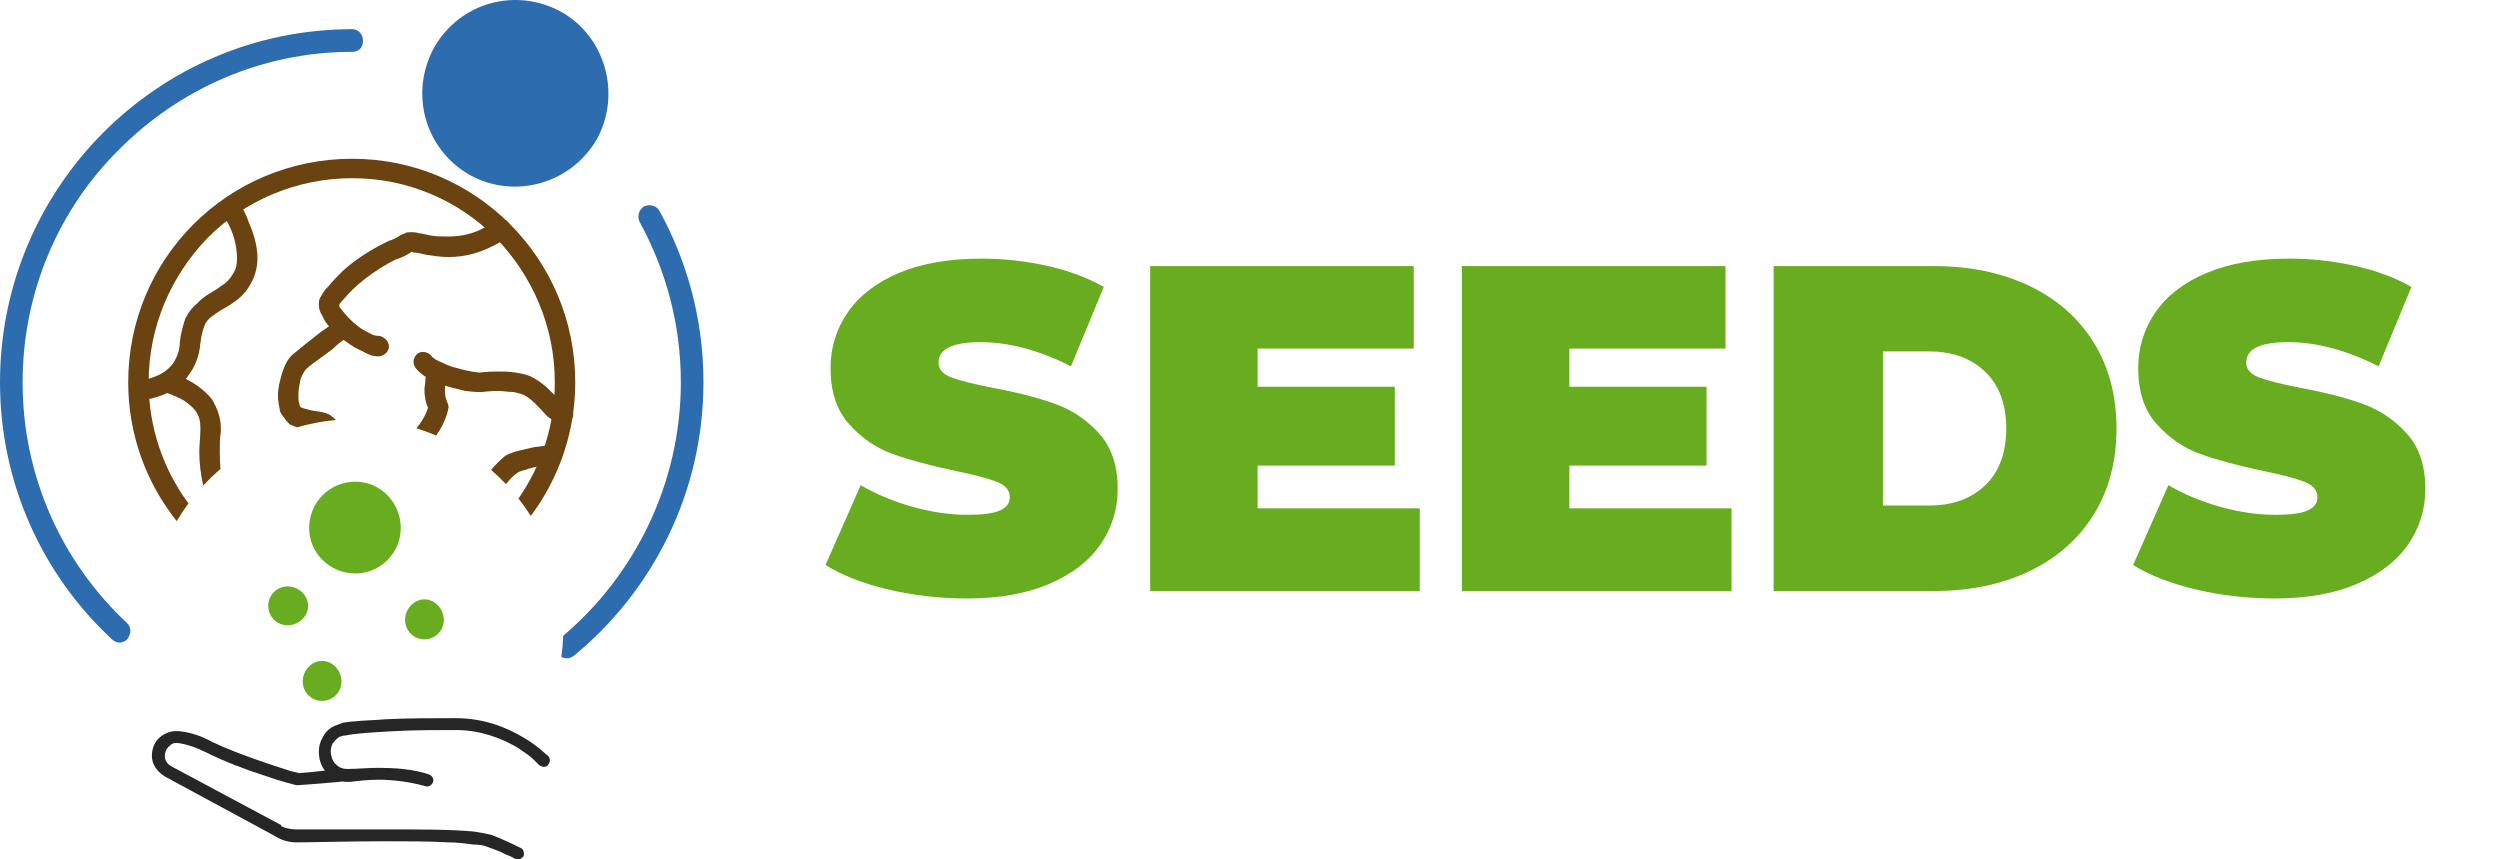
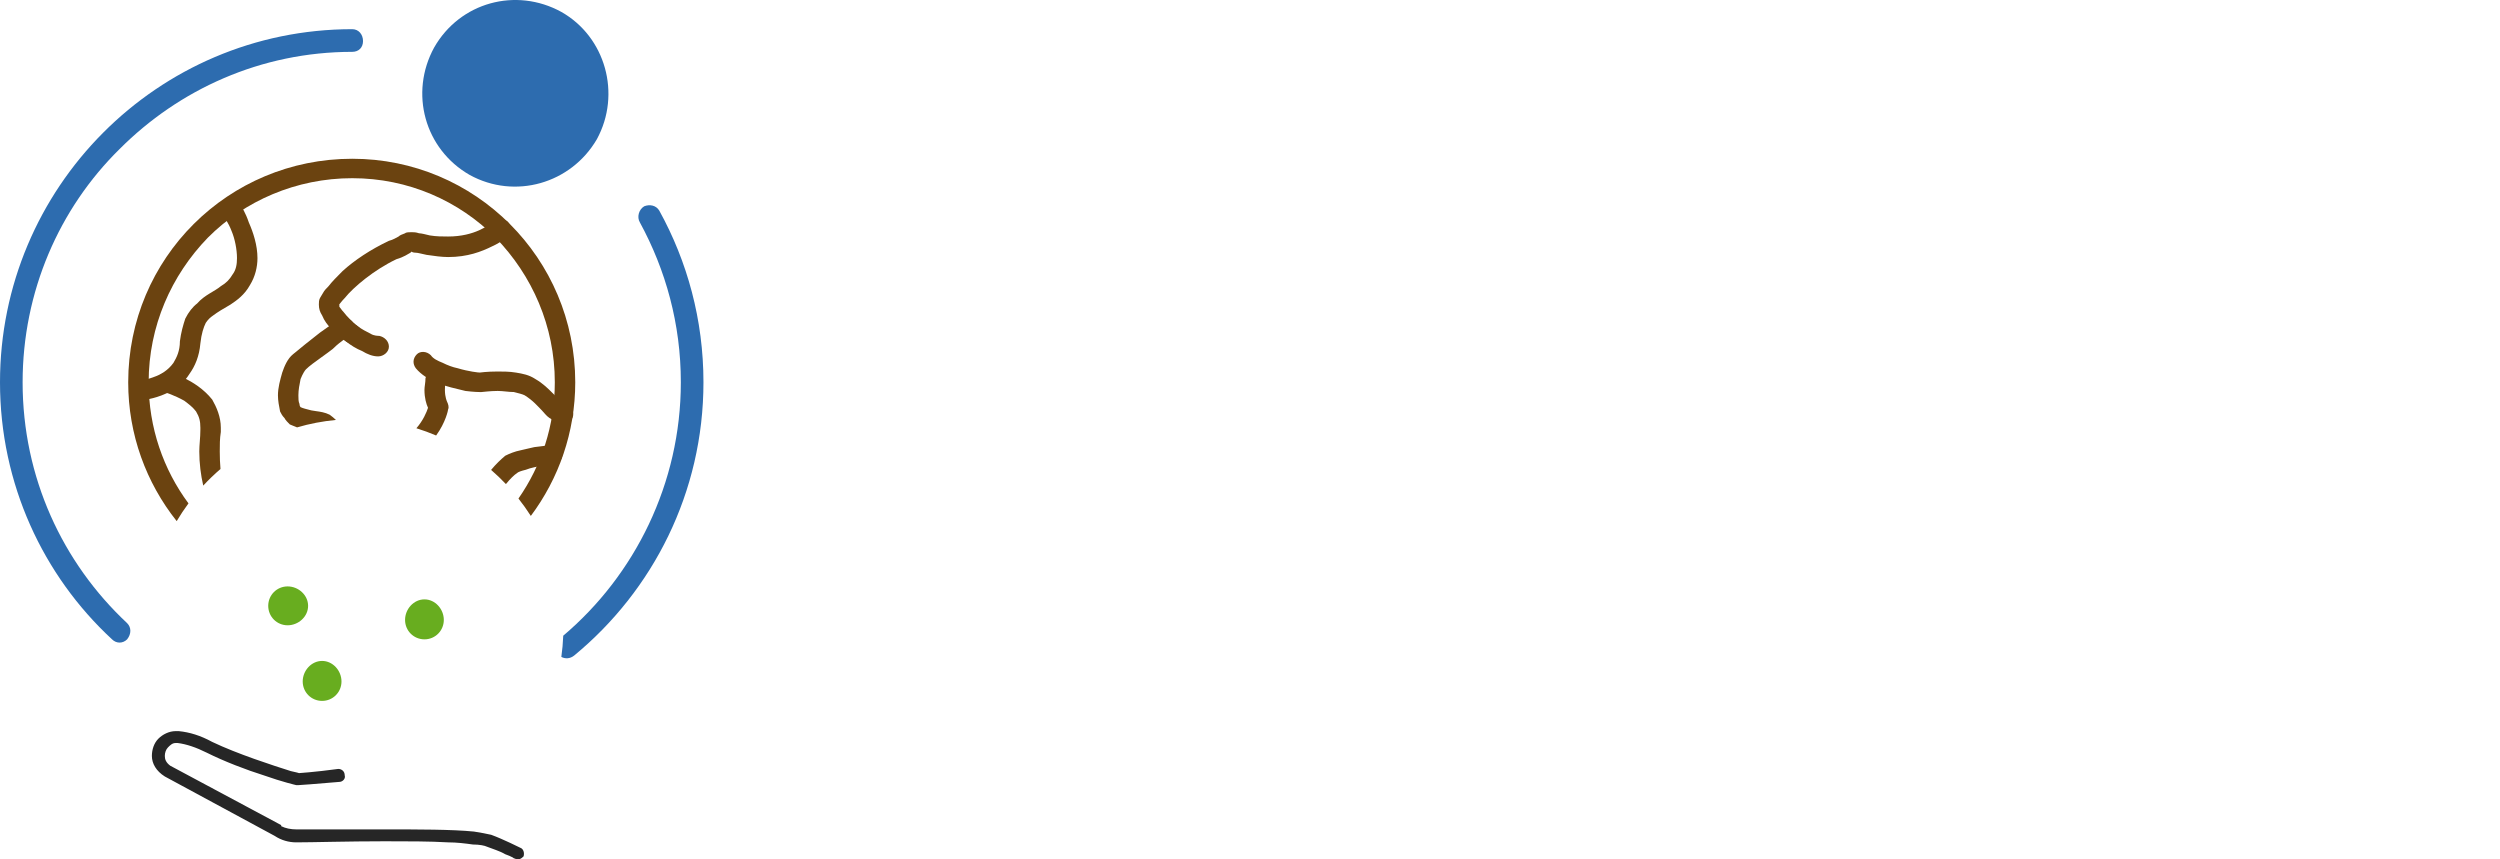
<svg xmlns="http://www.w3.org/2000/svg" width="957" height="329" viewBox="0 0 957 329" fill="none">
  <path d="M48.662 238.539C23.921 215.392 8.658 182.732 8.658 146.344C8.658 111.625 22.673 79.785 45.776 57.056C68.449 34.314 99.793 19.847 134.843 19.847C137.327 19.847 138.964 18.192 138.964 15.716C138.964 13.226 137.327 11.168 134.843 11.168C60.206 11.168 0 71.94 0 146.344C0 185.208 16.498 220.345 42.889 244.742C44.541 246.397 47.011 246.397 48.662 244.742C50.313 242.67 50.313 240.194 48.662 238.539V238.539Z" fill="#2D6CAF" />
  <path d="M159.181 140.975C161.235 143.451 164.121 145.106 166.604 146.344C170.726 147.999 174.847 148.833 178.149 149.654C181.451 150.071 183.505 150.071 183.505 150.071H184.337C184.739 150.071 187.626 149.654 190.512 149.654C192.579 149.654 194.647 150.071 196.7 150.071C198.352 150.488 200.003 150.892 200.822 151.309C204.124 153.382 205.775 155.441 207.426 157.096C208.245 157.917 209.077 159.168 210.312 159.989C211.547 160.823 213.198 161.644 214.85 162.062C216.917 162.465 218.971 161.228 219.387 159.168C219.803 157.096 218.152 155.023 216.085 154.62C215.669 154.62 215.669 154.203 215.265 153.786C214.433 153.382 213.198 152.131 211.547 150.489C209.896 148.834 207.842 146.761 204.956 145.106C202.472 143.451 200.002 143.047 197.532 142.63C195.049 142.213 192.579 142.213 190.512 142.213C186.39 142.213 183.504 142.63 183.504 142.63L183.92 146.344V142.63C183.101 142.63 179.383 142.213 175.262 140.975C173.195 140.558 171.141 139.737 169.49 138.902C167.422 138.081 165.771 137.247 164.952 136.009C163.301 134.354 160.831 134.354 159.583 135.606C157.945 137.248 157.945 139.32 159.18 140.975L159.181 140.975Z" fill="#6B4310" />
  <path d="M132.373 130.639C134.44 132.295 136.494 133.533 138.562 134.354C140.615 135.605 142.683 136.426 144.75 136.426C146.804 136.426 148.871 134.771 148.871 132.712C148.871 130.64 147.22 128.984 145.153 128.567C144.75 128.567 143.099 128.567 141.864 127.746C140.213 126.912 138.562 126.091 136.91 124.853C135.259 123.615 132.789 123.614 131.554 125.674C130.306 127.329 130.722 129.401 132.373 130.639Z" fill="#6B4310" />
  <path d="M188.875 84.751L190.11 86.406L188.875 84.751L190.11 86.406L188.875 84.751L188.459 85.168C187.224 85.989 181.854 90.537 171.545 90.537C169.491 90.537 167.007 90.537 164.537 90.12C162.886 89.717 161.235 89.299 160.416 89.299C159.181 88.882 158.349 88.882 157.53 88.882C156.698 88.882 155.463 88.882 155.06 89.299C153.812 89.716 152.993 90.12 152.577 90.537C151.757 90.954 150.523 91.775 148.872 92.192C141.864 95.503 135.676 99.634 131.139 103.766C129.071 105.838 127.017 107.897 125.769 109.552C124.95 110.386 124.131 111.207 123.715 112.042C123.299 112.863 122.883 113.28 122.48 114.101C122.064 114.935 122.064 115.756 122.064 116.577C122.064 118.232 122.48 119.483 123.299 120.721C124.131 122.78 125.366 124.436 127.018 126.091C128.655 127.746 130.306 129.401 132.374 130.639C134.025 131.877 136.495 131.877 137.73 130.222C138.965 128.164 138.562 126.091 136.911 124.853C134.843 123.198 132.789 121.125 131.554 119.484C130.723 118.65 130.306 117.828 129.903 117.411V116.577H128.655L129.487 116.994L129.903 116.577H128.654L129.486 116.994C129.902 116.577 130.721 115.339 131.956 114.101C135.259 109.97 143.098 103.349 151.757 99.217C154.643 98.396 156.294 97.159 157.113 96.741L157.529 96.324L157.113 95.907L157.529 96.324L157.113 95.907L157.529 96.324L157.113 95.907V96.324H157.529L157.113 95.907V96.324H157.529C157.529 96.324 157.945 96.741 159.18 96.741C159.999 96.741 161.234 97.158 163.301 97.562C166.187 97.98 169.073 98.397 171.543 98.397C178.967 98.397 184.336 96.324 188.457 94.265C192.162 92.61 194.23 90.538 194.23 90.12C195.881 88.479 195.881 86.406 194.23 84.751C192.579 83.513 190.108 83.513 188.873 84.751H188.875Z" fill="#6B4310" />
  <path d="M85.779 83.096C85.779 83.096 87.416 85.168 88.665 88.479C89.9 91.372 90.719 95.503 90.719 98.814C90.719 101.29 90.317 103.349 89.068 105.004C87.833 107.076 86.598 108.314 84.53 109.552C82.06 111.625 78.355 112.863 75.469 116.173C73.818 117.411 72.167 119.484 70.932 121.96C70.1 124.436 69.281 127.329 68.865 130.64C68.865 134.354 67.63 136.843 66.395 138.902C64.327 141.796 61.441 143.451 58.971 144.285C57.736 144.688 56.904 145.106 56.085 145.106C55.669 145.106 55.253 145.106 55.253 145.106H54.85L55.253 146.762L54.85 145.106L55.253 146.762L54.85 145.106C52.783 145.523 51.132 147.179 51.548 149.238C51.548 151.31 53.199 152.965 55.669 152.965C55.669 152.965 60.206 152.548 65.562 149.655C68.046 148.417 70.516 146.345 72.583 143.048C74.637 140.154 76.288 136.427 76.704 131.461C77.106 127.747 77.939 125.271 78.758 123.615C79.59 122.377 80.409 121.543 81.644 120.722C83.295 119.484 85.363 118.233 88.249 116.577C90.719 114.936 93.605 112.863 95.672 109.149C97.726 105.839 98.558 102.111 98.558 98.814C98.558 93.849 96.907 88.883 95.256 85.169C94.021 81.441 92.37 78.965 92.37 78.965C91.135 77.31 89.067 76.489 87.014 77.727C85.362 78.965 84.946 81.037 85.779 83.096L85.779 83.096Z" fill="#6B4310" />
  <path d="M214.85 4.547C231.751 14.061 237.939 35.969 228.462 53.329C218.555 70.284 197.117 76.488 179.8 66.974C162.483 57.056 156.697 35.552 166.188 18.192C176.082 0.832 197.533 -4.954 214.85 4.547Z" fill="#2D6CAF" />
  <path fill-rule="evenodd" clip-rule="evenodd" d="M122.48 127.329C126.601 124.435 129.487 122.376 129.487 122.376L129.488 122.376C131.139 121.125 133.609 121.542 134.844 123.197C136.079 124.853 135.676 127.329 134.025 128.567C134.025 128.567 133.193 128.984 131.958 129.818C130.723 130.639 129.072 131.877 127.421 133.533C125.993 134.647 124.442 135.762 122.956 136.83C120.586 138.534 118.382 140.118 117.111 141.391C116.708 141.795 115.876 143.047 115.057 145.106L115.049 145.145C114.636 147.204 114.225 149.25 114.225 151.309C114.225 152.547 114.225 153.786 114.641 154.62C114.641 155.441 115.057 155.858 115.057 155.858C115.832 156.252 117.351 156.635 118.911 157.028C119 157.051 119.089 157.073 119.178 157.096C119.75 157.211 120.352 157.295 120.976 157.381C122.611 157.608 124.398 157.855 126.186 158.751C127.028 159.383 127.87 160.014 128.602 160.756C123.478 161.235 118.499 162.2 113.709 163.604C113.208 163.416 112.669 163.189 112.093 162.946C111.722 162.79 111.337 162.628 110.935 162.465C110.103 161.644 109.284 160.823 108.868 159.989C108.071 159.203 107.668 158.404 107.269 157.616C107.252 157.582 107.234 157.547 107.217 157.513C106.8 155.44 106.398 153.381 106.398 151.309C106.398 148.416 107.216 145.522 108.035 142.629C108.868 140.153 110.103 137.246 112.17 135.605C114.64 133.532 118.761 130.222 122.48 127.329ZM166.953 166.71C170.632 161.629 171.544 156.988 171.544 156.678C171.96 155.857 171.544 154.619 171.141 153.785C171.141 153.785 170.309 152.129 170.309 149.236C170.309 148.415 170.309 147.177 170.725 145.939C171.141 143.867 169.49 142.212 167.423 141.794C165.369 140.973 163.718 142.628 162.886 144.688C162.886 145.575 162.77 146.463 162.663 147.286C162.57 147.998 162.483 148.662 162.483 149.236C162.483 152.373 163.181 154.664 163.845 156.11C163.323 157.743 162.002 160.929 159.395 163.934C161.971 164.733 164.493 165.661 166.953 166.71Z" fill="#6B4310" />
  <path fill-rule="evenodd" clip-rule="evenodd" d="M70.516 153.384C66.797 151.312 63.092 150.074 62.676 150.074L62.677 150.074C60.623 149.657 59.388 147.585 60.207 145.526C60.623 143.454 62.677 142.216 64.744 142.633C64.744 142.633 67.214 143.453 70.516 144.691C73.819 146.347 77.94 148.836 81.242 152.967C82.893 155.861 84.531 159.575 84.531 163.72V165.361C84.128 167.851 84.128 170.327 84.128 172.803C84.128 175.154 84.218 177.412 84.402 179.532C82.08 181.523 79.875 183.645 77.797 185.887C76.869 181.856 76.288 177.335 76.288 172.803C76.288 171.614 76.385 170.327 76.484 168.991C76.592 167.547 76.704 166.044 76.704 164.541V163.719C76.704 161.23 76.288 159.575 75.053 157.516C73.819 155.861 72.168 154.623 70.517 153.385L70.516 153.384Z" fill="#6B4310" />
  <path fill-rule="evenodd" clip-rule="evenodd" d="M193.667 185.303C195.22 183.381 196.765 181.853 197.936 181.075C198.352 180.658 199.587 180.241 201.238 179.836C203.306 179.002 205.776 178.585 208.246 178.181H210.729H211.548C213.615 177.764 215.267 176.109 215.267 174.05C215.267 171.977 213.199 170.322 211.132 170.322L211.132 170.323C211.132 170.323 208.246 170.74 204.541 171.157C203.794 171.339 202.962 171.524 202.123 171.711C201.107 171.938 200.081 172.166 199.184 172.395C197.117 172.798 195.05 173.633 193.412 174.454C191.708 175.876 189.814 177.685 187.995 179.88C189.972 181.595 191.865 183.405 193.667 185.303Z" fill="#6B4310" />
  <path fill-rule="evenodd" clip-rule="evenodd" d="M198.467 190.842C207.241 178.248 212.38 162.912 212.38 146.345C212.38 124.854 203.721 105.422 189.693 90.956C175.679 76.893 156.295 68.213 134.843 68.213C113.405 68.213 93.605 76.893 79.59 90.956C65.562 105.422 56.904 124.854 56.904 146.345C56.904 163.734 62.565 179.767 72.149 192.696C70.534 194.876 69.028 197.141 67.639 199.483C56.015 184.869 49.078 166.392 49.078 146.345C49.078 98.814 87.416 60.772 134.843 60.772C181.854 60.772 220.206 98.814 220.206 146.345C220.206 165.495 213.873 183.211 203.2 197.497C201.734 195.197 200.154 192.976 198.467 190.842Z" fill="#6B4310" />
  <path fill-rule="evenodd" clip-rule="evenodd" d="M260.625 146.344C260.625 124.019 254.853 103.349 244.96 85.168L244.959 85.168C243.711 83.095 244.543 80.202 246.597 78.964C248.664 78.143 251.134 78.547 252.369 80.619C263.095 100.051 269.283 122.377 269.283 146.344C269.283 188.518 249.899 226.131 219.803 250.932C218.215 252.204 216.39 252.261 214.881 251.469C215.257 248.802 215.502 246.091 215.608 243.344C242.982 220.181 260.625 185.074 260.625 146.344Z" fill="#2D6CAF" />
  <path d="M129.487 294.345C120.413 295.583 113.822 296 113.822 296V298.476L114.641 296C114.641 296 113.406 295.583 111.338 295.179C104.747 293.107 90.719 288.558 81.242 284.01C76.705 281.534 72.584 280.296 68.449 279.878C68.047 279.878 67.63 279.878 67.214 279.878C64.744 279.878 62.274 281.116 60.623 282.772C58.972 284.427 58.139 286.903 58.139 289.379C58.139 292.272 59.791 295.179 63.093 297.238L105.15 319.981L106.398 317.908L105.15 319.981C107.633 321.636 110.52 322.457 113.406 322.457C119.594 322.457 133.193 322.04 147.221 322.04C155.879 322.04 164.537 322.04 171.545 322.457C174.847 322.457 178.149 322.873 181.035 323.278C183.505 323.278 185.573 323.695 186.392 324.112C188.459 324.933 191.345 325.767 193.412 327.005C194.647 327.422 195.466 327.826 196.298 328.243C196.701 328.66 197.118 328.66 197.118 328.66C198.353 329.481 199.588 328.66 200.42 327.826C200.822 326.588 200.42 324.933 199.185 324.529C199.185 324.529 192.58 321.219 188.043 319.563C186.392 319.146 183.922 318.742 181.452 318.325C173.196 317.491 160.001 317.491 147.221 317.491C133.193 317.491 119.595 317.491 113.406 317.491C111.339 317.491 109.285 317.088 107.634 316.253V315.85L65.161 293.108C63.509 291.87 63.093 290.632 63.093 289.38C63.093 288.142 63.509 286.904 64.328 286.083C65.16 285.249 65.979 284.428 67.214 284.428H68.046C71.335 284.845 75.054 286.083 79.175 288.142C85.779 291.452 94.438 294.763 101.029 296.822C108.036 299.311 113.406 300.549 113.406 300.549H114.225C114.225 300.549 120.83 300.132 129.904 299.311C131.139 299.311 132.374 298.073 131.958 296.822C131.958 295.18 130.723 294.346 129.488 294.346L129.487 294.345Z" fill="#262626" />
-   <path d="M164.121 296.418C157.946 294.345 150.925 293.928 144.75 293.928C140.616 293.928 136.911 294.345 133.608 294.345H132.789C130.722 294.345 129.487 293.524 128.252 292.273C127.42 291.451 126.601 289.379 126.601 287.737C126.601 286.486 127.017 285.248 127.42 284.427C128.252 283.593 129.071 282.355 130.306 281.937C130.722 281.937 131.138 281.534 132.373 281.534C136.078 280.7 143.502 280.296 150.925 279.879C158.765 279.462 167.007 279.462 172.793 279.462C173.195 279.462 174.028 279.462 174.431 279.462C184.337 279.462 192.164 282.773 197.936 286.083C200.419 287.738 202.889 289.38 204.124 290.631C204.956 291.453 205.359 291.869 205.775 292.273L206.191 292.69C207.011 293.524 208.661 293.928 209.494 293.107C210.729 291.869 210.729 290.631 209.896 289.38C209.494 289.38 206.191 285.665 200.419 282.355C194.23 278.641 185.572 274.913 174.43 274.913C174.028 274.913 173.195 274.913 172.792 274.913C166.188 274.913 156.294 274.913 147.636 275.33C143.099 275.747 138.964 275.747 135.675 276.151C134.024 276.151 132.789 276.568 131.554 276.568C130.306 276.985 129.487 277.402 128.252 277.807C126.184 278.64 124.533 280.296 123.714 281.938C122.479 284.01 122.063 285.665 122.063 287.738C122.063 290.631 122.883 293.524 124.949 295.583C126.601 297.656 129.487 299.311 132.789 299.311C133.191 299.311 133.608 299.311 134.024 299.311C137.326 298.894 141.031 298.477 144.75 298.477C150.522 298.477 157.113 299.311 162.885 300.966C164.12 301.37 165.369 300.55 165.772 299.311C166.188 298.073 165.369 296.822 164.12 296.418L164.121 296.418Z" fill="#262626" />
-   <path d="M153.409 202.164C153.409 211.665 145.569 219.524 136.078 219.524C126.185 219.524 118.345 211.665 118.345 202.164C118.345 192.233 126.185 184.387 136.078 184.387C145.569 184.387 153.409 192.233 153.409 202.164Z" fill="#68AD1F" />
  <path d="M117.942 231.918C117.942 236.063 114.224 239.36 110.103 239.36C105.982 239.36 102.679 236.063 102.679 231.918C102.679 227.786 105.982 224.476 110.103 224.476C114.224 224.476 117.942 227.786 117.942 231.918Z" fill="#68AD1F" />
  <path d="M169.893 237.301C169.893 241.432 166.604 244.742 162.483 244.742C158.349 244.742 155.06 241.432 155.06 237.301C155.06 233.169 158.349 229.442 162.483 229.442C166.604 229.442 169.893 233.169 169.893 237.301Z" fill="#68AD1F" />
  <path d="M130.722 260.864C130.722 264.995 127.42 268.305 123.299 268.305C119.178 268.305 115.875 264.995 115.875 260.864C115.875 256.733 119.178 253.005 123.299 253.005C127.42 253.005 130.722 256.733 130.722 260.864Z" fill="#68AD1F" />
-   <path d="M375.763 99C363.333 99 352.783 100.83 344.085 104.49C335.413 108.151 328.89 113.196 324.487 119.615C320.111 126.007 317.933 133.112 317.933 140.931C317.933 149.947 320.296 157.077 325.021 162.353C329.746 167.628 335.292 171.44 341.668 173.768C348.071 176.069 356.057 178.222 365.615 180.227C373.092 181.775 378.451 183.184 381.673 184.476C384.922 185.768 386.556 187.734 386.556 190.345C386.556 192.606 385.298 194.303 382.801 195.407C380.331 196.524 376.206 197.072 370.447 197.072C363.682 197.072 356.624 196.049 349.295 194.004C341.992 191.931 335.388 189.163 329.481 185.718L316 216.289C322.256 220.205 330.256 223.327 340.002 225.655C349.775 227.943 359.792 229.101 370.075 229.101C382.492 229.101 393.026 227.233 401.698 223.505C410.397 219.777 416.924 214.728 421.301 208.376C425.663 202.024 427.85 194.963 427.85 187.171C427.85 178.168 425.449 171.063 420.656 165.855C415.891 160.62 410.253 156.852 403.742 154.551C397.258 152.223 389.296 150.177 379.846 148.414C372.503 146.988 367.241 145.652 364.059 144.428C360.864 143.176 359.282 141.292 359.282 138.776C359.282 133.581 364.652 130.974 375.391 130.974C386.264 130.974 397.794 134.066 409.969 140.229L422.534 109.82C416.265 106.267 409.016 103.575 400.787 101.745C392.585 99.915 384.247 99 375.763 99V99ZM876.331 99C863.901 99 853.351 100.83 844.653 104.49C835.981 108.151 829.458 113.196 825.055 119.615C820.679 126.007 818.501 133.112 818.501 140.931C818.501 149.947 820.864 157.077 825.589 162.353C830.314 167.628 835.86 171.44 842.236 173.768C848.64 176.069 856.625 178.222 866.183 180.227C873.66 181.775 879.02 183.184 882.241 184.476C885.49 185.768 887.124 187.734 887.124 190.345C887.124 192.606 885.866 194.303 883.369 195.407C880.899 196.524 876.774 197.072 871.016 197.072C864.25 197.072 857.192 196.049 849.863 194.004C842.56 191.931 835.956 189.163 830.049 185.718L816.568 216.289C822.824 220.205 830.824 223.327 840.57 225.655C850.343 227.943 860.36 229.101 870.643 229.101C883.06 229.101 893.595 227.233 902.266 223.505C910.965 219.777 917.492 214.728 921.869 208.376C926.232 202.024 928.418 194.963 928.418 187.171C928.418 178.168 926.017 171.063 921.225 165.855C916.459 160.62 910.821 156.852 904.31 154.551C897.826 152.223 889.864 150.177 880.414 148.414C873.071 146.988 867.809 145.652 864.627 144.428C861.433 143.176 859.85 141.292 859.85 138.776C859.85 133.581 865.22 130.974 875.959 130.974C886.832 130.974 898.362 134.066 910.537 140.229L923.102 109.82C916.833 106.267 909.584 103.575 901.355 101.745C893.153 99.915 884.815 99 876.331 99V99ZM440.284 101.851V226.25H543.49V194.599H481.416V178.234H533.931V148.036H481.416V133.447H541.18V101.851H440.284ZM559.619 101.851V226.25H662.826V194.599H600.752V178.234H653.266V148.036H600.752V133.447H660.515V101.851H559.619ZM678.954 101.851V226.25H740.117C753.971 226.25 766.17 223.744 776.734 218.711C787.326 213.651 795.541 206.467 801.381 197.127C807.247 187.761 810.19 176.726 810.19 164.023C810.19 151.36 807.247 140.34 801.381 130.974C795.541 121.608 787.326 114.418 776.734 109.386C766.17 104.366 753.971 101.851 740.117 101.851H678.954ZM720.787 134.527H738.345C747.326 134.527 754.506 137.11 759.875 142.278C765.272 147.419 767.985 154.657 767.985 164.023C767.985 173.389 765.272 180.656 759.875 185.823C754.506 190.964 747.326 193.519 738.345 193.519H720.787V134.527Z" fill="#68AD1F" />
</svg>